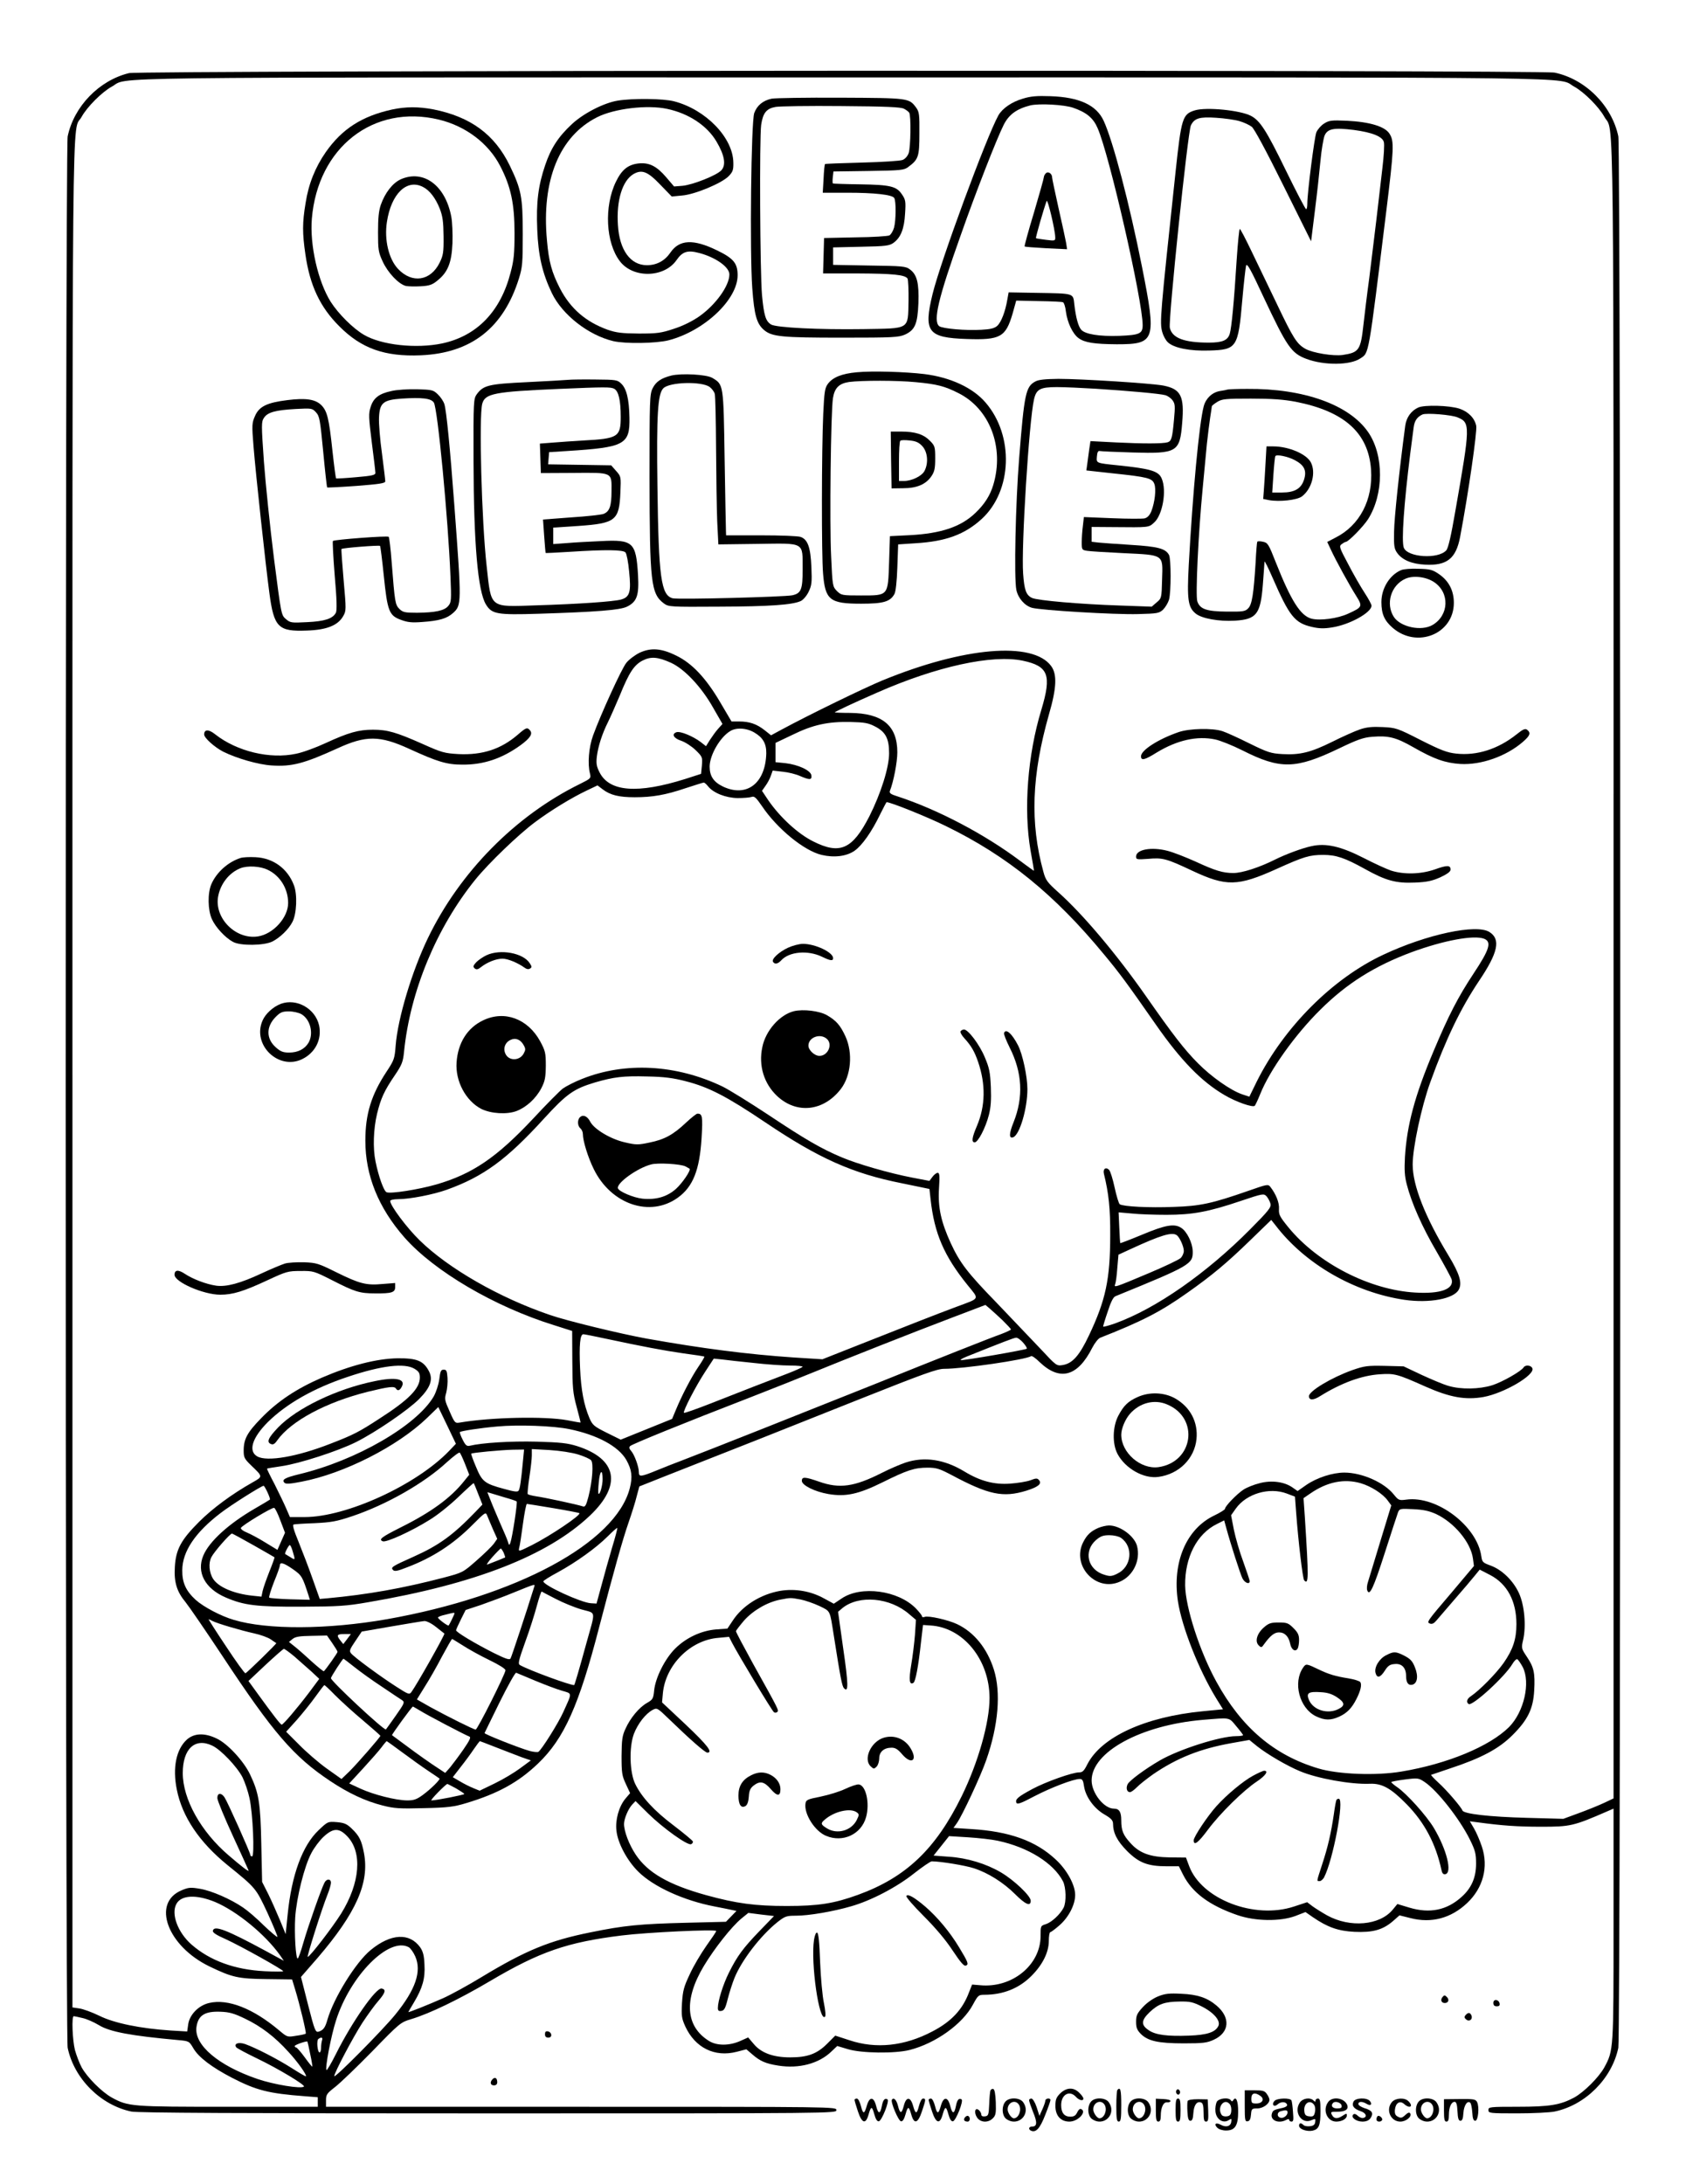
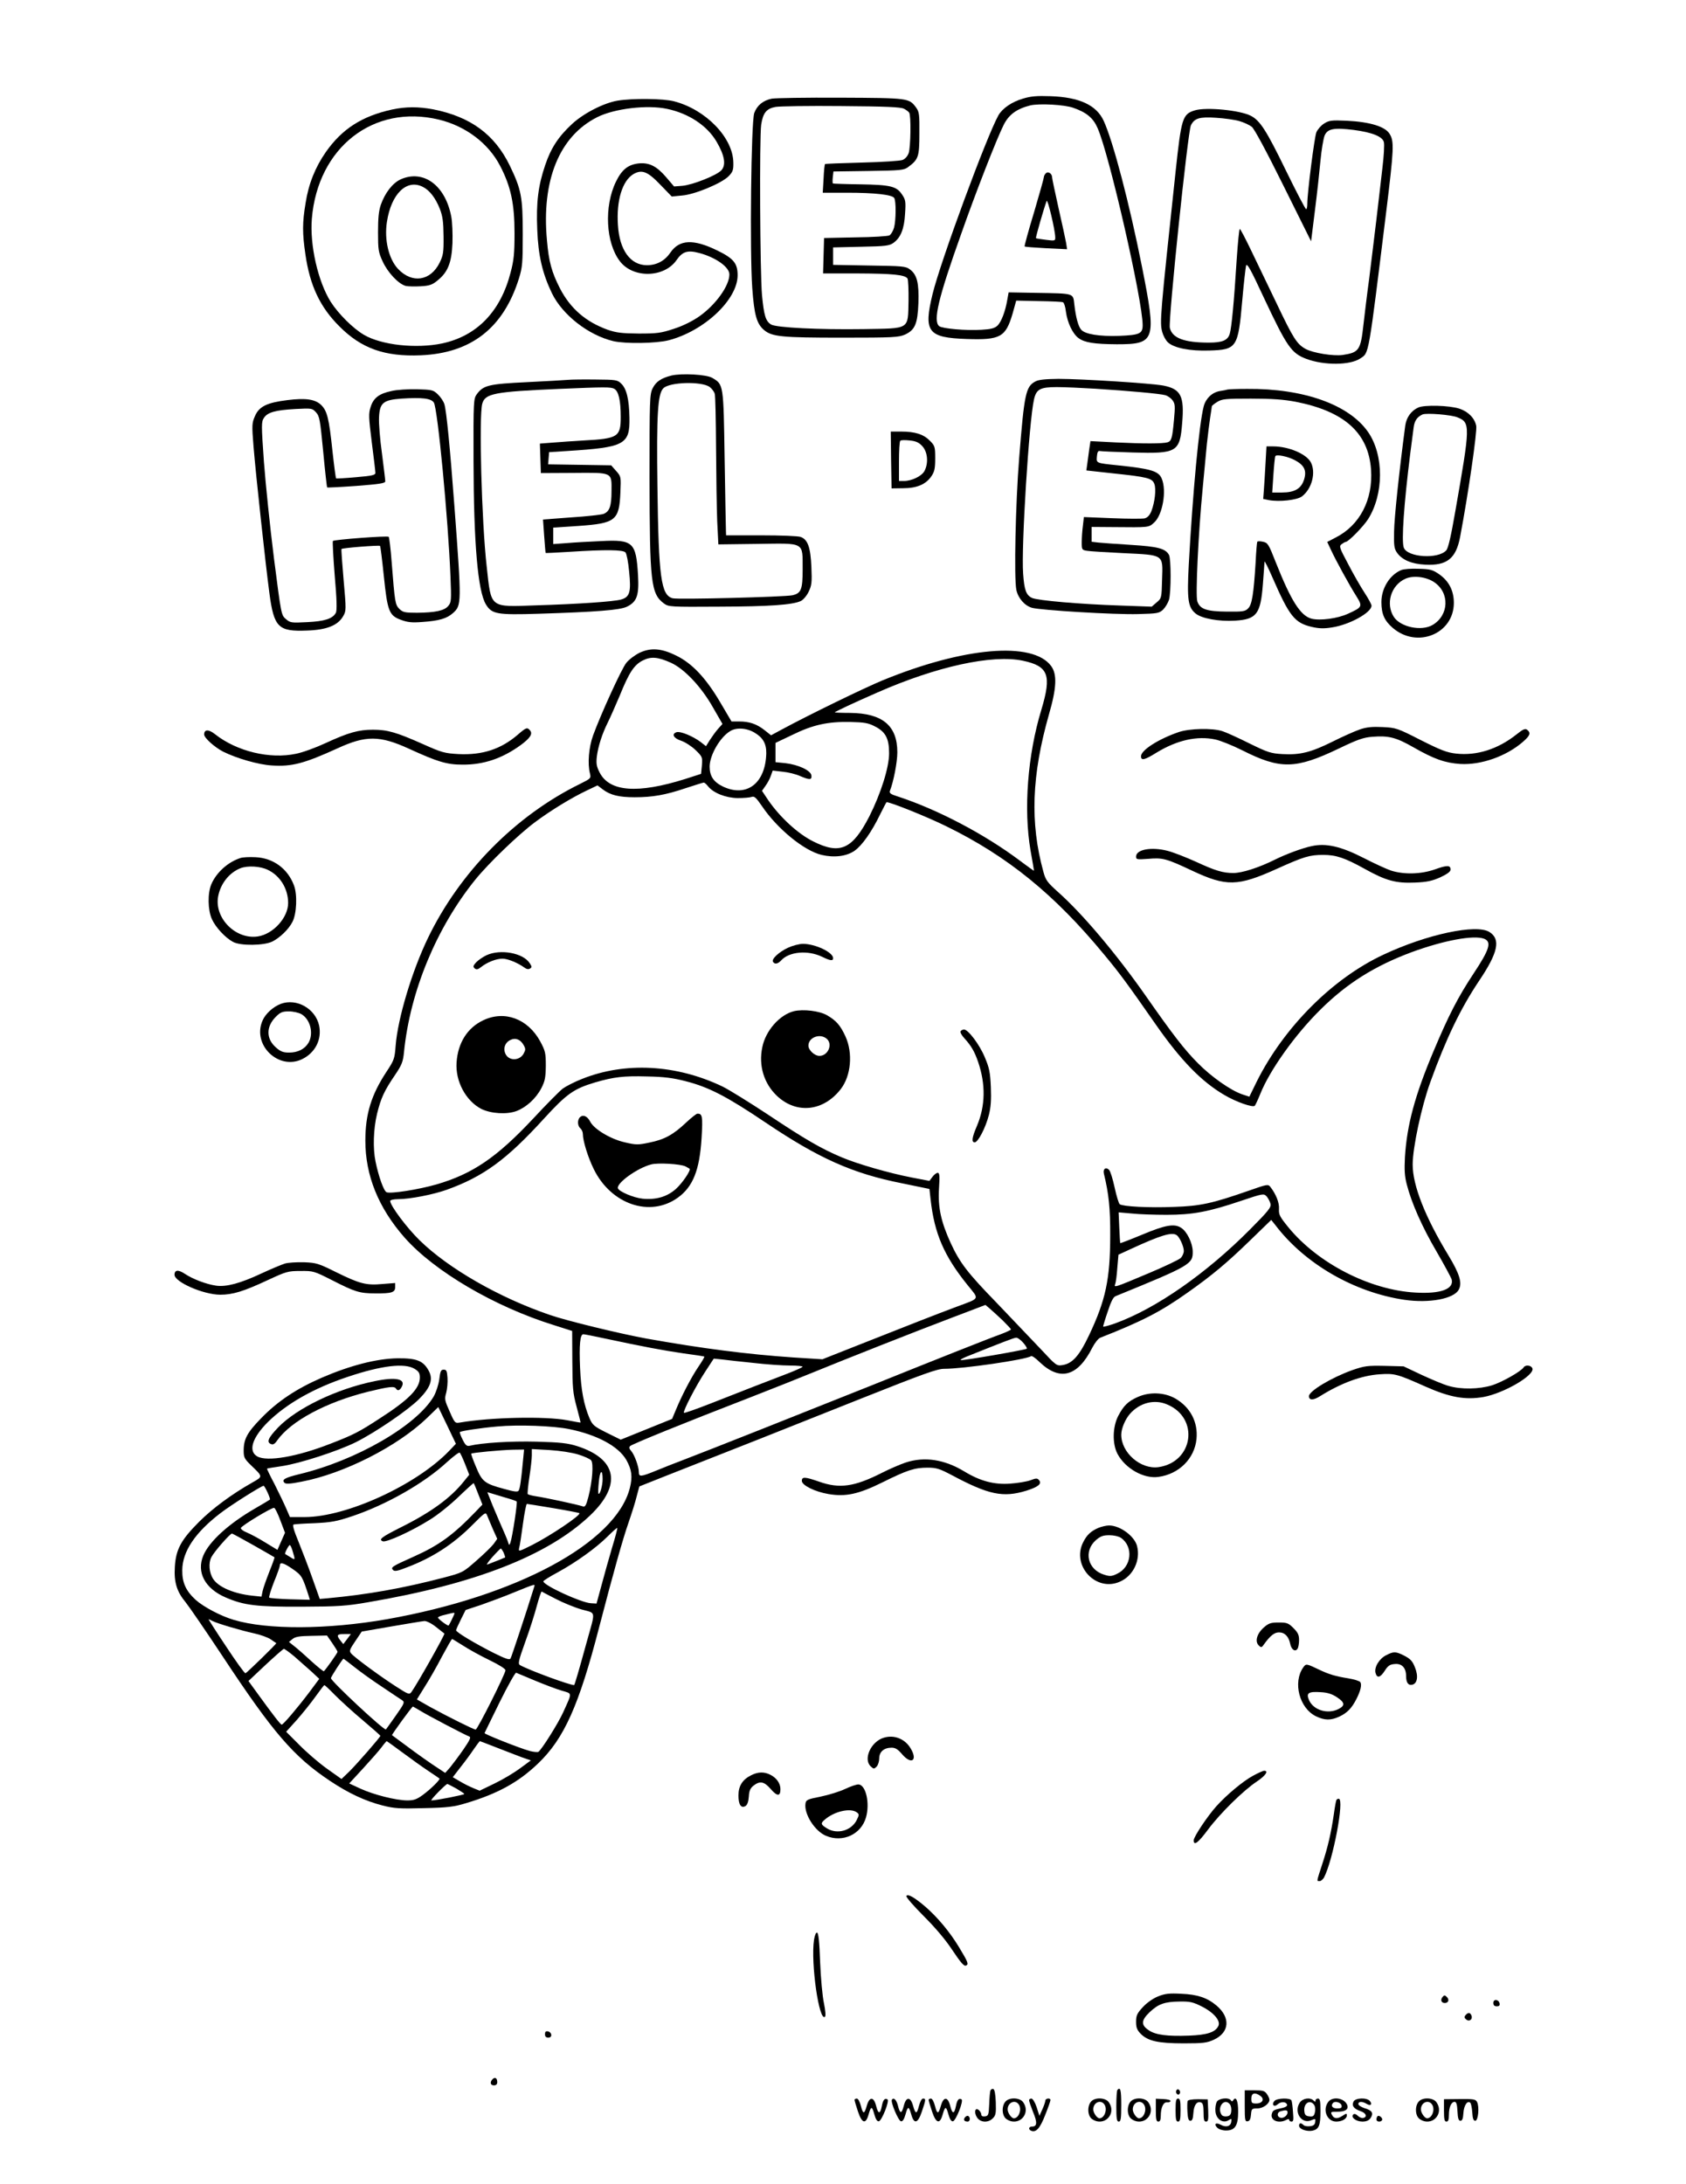
<svg xmlns="http://www.w3.org/2000/svg" version="1.0" width="1024pt" height="1326pt" viewBox="0 0 1024 1326" preserveAspectRatio="xMidYMid meet">
  <g transform="translate(0,1326) scale(0.1,-0.1)" fill="#000000" stroke="none">
-     <path d="M783 12816 c-181 -44 -334 -202 -372 -384 -16 -76 -16 -11528 0 -11604 39 -187 200 -348 387 -387 38 -8 662 -11 2167 -11 2108 0 2115 0 2115 20 0 20 -7 20 -1550 20 l-1550 0 0 39 c0 35 5 42 55 81 30 23 132 121 226 217 167 172 172 176 236 195 113 34 291 120 479 231 303 179 469 236 800 277 151 19 574 39 574 27 0 -4 -27 -44 -60 -90 -33 -47 -79 -124 -101 -173 -36 -76 -42 -99 -47 -175 -4 -77 -2 -92 20 -141 60 -130 179 -189 313 -154 l58 15 34 -29 c49 -43 83 -58 160 -70 126 -20 247 12 323 86 l35 33 64 -19 c80 -25 286 -28 376 -5 157 40 321 157 384 275 31 57 34 60 70 60 113 0 211 39 286 115 67 67 105 143 105 212 0 29 4 53 9 53 4 0 30 19 56 42 56 49 95 125 95 184 0 61 -50 153 -119 216 -121 113 -281 170 -513 184 l-107 7 20 28 c33 46 146 288 179 384 74 211 90 411 46 550 -41 129 -120 226 -223 275 -55 26 -175 53 -197 44 -9 -3 -16 -2 -16 3 0 6 -17 27 -37 48 -107 110 -333 141 -451 61 l-48 -32 -59 32 c-81 45 -176 61 -267 46 -119 -21 -229 -90 -288 -181 l-32 -48 -68 -5 c-90 -7 -183 -50 -250 -117 -62 -62 -119 -176 -127 -253 -5 -50 -8 -56 -43 -76 -48 -27 -102 -92 -131 -157 -20 -42 -23 -68 -24 -165 0 -104 3 -121 26 -170 l26 -56 -29 -34 c-39 -47 -62 -129 -54 -194 8 -76 65 -182 133 -249 92 -91 275 -175 463 -211 47 -9 96 -19 109 -22 l24 -5 -32 -33 -32 -33 -242 -6 c-279 -7 -375 -16 -580 -58 -249 -50 -393 -109 -661 -271 -82 -50 -188 -108 -235 -129 -93 -41 -211 -88 -211 -84 0 1 16 28 35 60 51 86 68 144 63 228 -2 55 -9 80 -26 105 -65 90 -178 84 -300 -16 -91 -74 -225 -291 -263 -422 -14 -50 -25 -65 -54 -74 -19 -5 -24 7 -64 163 l-43 169 102 117 c233 272 314 454 281 633 -15 79 -28 106 -75 151 -29 28 -45 35 -90 39 -55 4 -55 4 -111 -49 -98 -93 -164 -271 -188 -513 l-12 -118 -34 83 c-19 46 -51 118 -71 159 l-38 75 -5 230 c-5 252 -15 310 -68 422 -39 82 -138 189 -204 219 -73 35 -135 32 -179 -6 -66 -59 -89 -172 -62 -305 33 -165 137 -319 308 -458 173 -140 172 -139 243 -291 35 -77 62 -142 60 -145 -3 -2 -40 29 -83 70 -42 42 -98 90 -125 108 -76 52 -191 102 -261 114 -58 10 -71 9 -113 -9 -183 -76 -87 -338 169 -462 139 -67 175 -75 348 -77 l154 -2 18 -59 c28 -91 70 -265 65 -270 -2 -3 -29 -9 -58 -13 -54 -9 -54 -9 -104 33 -158 133 -311 193 -425 166 -65 -15 -119 -72 -127 -130 l-6 -43 -101 6 c-182 12 -341 44 -432 89 -45 22 -100 42 -123 45 l-41 6 0 5656 c0 6196 -5 5709 56 5822 34 61 122 149 183 183 112 60 -240 56 4441 56 4681 0 4329 4 4441 -56 61 -34 149 -122 183 -183 61 -112 56 313 56 -5187 l0 -5022 -57 -27 c-32 -15 -101 -43 -153 -62 l-95 -35 -220 6 c-229 6 -386 24 -393 45 -7 20 -95 123 -146 169 -26 24 -46 45 -44 47 2 1 55 19 118 40 185 61 293 118 375 200 94 93 127 161 133 272 6 107 -2 141 -44 204 -34 51 -35 53 -23 104 19 85 8 209 -25 282 -35 77 -104 144 -174 169 -46 17 -50 21 -55 55 -25 184 -270 370 -455 345 -45 -6 -48 -4 -76 30 -58 74 -194 134 -301 134 -72 0 -167 -31 -231 -75 l-53 -37 -30 21 c-49 35 -127 46 -199 27 -34 -8 -79 -26 -99 -39 -40 -26 -113 -101 -113 -117 0 -5 -29 -23 -64 -40 -171 -81 -257 -284 -222 -520 24 -158 127 -418 233 -591 l41 -66 -124 -12 c-350 -34 -615 -156 -700 -322 -20 -40 -29 -49 -50 -49 -41 0 -202 -57 -284 -101 -87 -47 -105 -62 -97 -83 5 -12 26 -5 109 39 102 53 238 105 276 105 16 0 21 -9 26 -45 10 -64 61 -134 123 -170 40 -23 52 -36 53 -54 0 -59 25 -107 85 -168 72 -72 126 -93 242 -93 l73 0 26 -52 c55 -108 159 -186 331 -245 108 -37 258 -39 350 -5 l62 24 46 -32 c88 -60 152 -83 251 -88 110 -5 171 11 233 64 l41 36 68 -17 c126 -32 244 -1 342 91 98 92 132 220 90 344 -12 36 -33 85 -47 109 l-26 44 54 -7 c141 -19 236 -26 379 -26 178 0 196 4 403 94 l37 16 0 -703 c0 -764 0 -764 -56 -868 -34 -61 -122 -149 -183 -183 -84 -45 -149 -56 -343 -56 -171 0 -178 -1 -178 -20 0 -19 7 -20 175 -20 95 0 198 5 227 11 187 39 348 200 387 387 16 76 16 11528 0 11604 -39 187 -200 348 -387 387 -82 17 -8588 14 -8659 -3z m7483 -8561 c61 -18 132 -63 162 -104 l22 -30 -65 -213 c-35 -117 -70 -229 -76 -250 -7 -20 -9 -44 -5 -53 14 -38 38 14 107 229 39 121 75 232 80 245 9 22 13 23 92 19 62 -3 96 -10 140 -30 110 -52 210 -172 223 -270 l6 -45 -133 -158 c-156 -183 -156 -183 -133 -192 12 -4 24 2 38 19 12 14 62 72 111 129 50 57 104 121 121 142 l31 38 64 -33 c103 -54 159 -158 159 -298 0 -91 -21 -154 -78 -236 -47 -66 -146 -166 -198 -201 -25 -16 -31 -37 -14 -48 23 -14 221 167 266 244 10 17 23 30 29 28 5 -2 20 -23 33 -47 49 -95 8 -273 -83 -365 -118 -117 -375 -224 -654 -270 -153 -26 -385 -17 -504 19 -269 80 -467 249 -619 526 -101 183 -188 452 -190 585 -2 170 71 313 193 373 l44 22 13 -47 c26 -96 85 -279 98 -305 14 -28 44 -39 44 -17 0 6 -18 59 -39 118 -22 58 -47 146 -57 194 l-17 88 29 41 c64 90 203 131 309 91 l50 -19 7 -94 c13 -176 40 -405 49 -414 27 -29 28 9 4 384 l-8 115 41 28 c102 71 207 92 308 62z m-3405 -705 c30 -6 82 -24 116 -40 69 -34 62 -21 88 -185 40 -254 49 -301 61 -314 28 -30 27 24 -5 243 l-31 221 27 23 c101 81 291 64 407 -39 l39 -33 -6 -91 c-4 -49 -14 -132 -23 -184 -15 -90 -11 -123 14 -107 12 7 30 100 45 241 l13 110 44 -3 c200 -11 360 -208 360 -441 0 -148 -69 -391 -169 -595 -158 -322 -339 -494 -632 -600 -144 -52 -238 -67 -430 -67 -193 0 -306 15 -491 66 -227 63 -354 136 -427 246 -40 60 -71 141 -71 186 0 31 26 93 50 118 l20 21 77 -76 c92 -90 238 -194 260 -186 8 3 13 11 11 17 -2 6 -55 50 -118 98 -118 89 -193 171 -232 251 -34 69 -38 224 -8 304 24 62 71 123 115 146 25 13 28 12 98 -56 126 -122 219 -204 233 -204 36 0 0 46 -131 170 l-144 135 5 55 c16 172 167 324 338 337 l64 6 17 -34 c37 -72 245 -418 256 -424 6 -4 15 -3 20 2 10 10 12 7 -148 294 -56 102 -103 190 -103 196 0 5 23 34 50 66 55 61 141 111 220 126 62 12 61 12 121 1z m2647 -769 c23 -27 42 -52 42 -55 0 -3 -19 -6 -42 -6 -97 0 -347 -80 -463 -147 -90 -52 -183 -121 -196 -144 -12 -24 -5 -49 14 -49 7 0 26 14 42 30 16 17 61 52 99 79 145 99 286 155 477 189 l107 19 48 -39 c61 -48 180 -118 260 -151 104 -44 310 -81 424 -76 75 3 129 -28 225 -126 108 -111 175 -238 210 -398 4 -20 11 -27 23 -25 44 8 9 149 -69 280 -44 74 -165 209 -224 249 -19 13 -35 27 -35 30 0 3 37 10 83 16 79 10 83 9 119 -15 77 -51 213 -224 275 -349 33 -67 38 -86 38 -147 0 -84 -28 -148 -87 -201 -90 -82 -194 -103 -318 -66 l-73 22 -28 -34 c-79 -96 -259 -112 -399 -35 -30 17 -70 42 -88 55 l-33 25 -79 -26 c-241 -80 -563 44 -638 246 l-19 51 -99 1 c-118 2 -183 25 -239 88 -44 48 -55 76 -55 137 0 51 -12 71 -45 71 -60 0 -135 95 -135 171 0 173 299 336 675 368 171 14 157 17 203 -38z m-6220 -118 c53 -24 152 -129 185 -193 15 -31 34 -87 42 -125 21 -92 32 -355 16 -355 -6 0 -11 4 -11 10 0 13 -137 319 -156 348 -20 30 -44 29 -44 -4 0 -14 43 -118 95 -231 52 -113 95 -207 95 -209 0 -8 -37 20 -121 92 -169 144 -279 342 -279 500 0 147 74 216 178 167z m822 -552 c92 -97 77 -283 -38 -468 -54 -86 -190 -262 -203 -263 -7 0 85 290 120 378 12 29 21 62 21 72 0 25 -26 26 -39 1 -18 -33 -99 -263 -128 -363 -15 -54 -31 -98 -35 -98 -12 0 -21 152 -15 250 8 119 55 310 98 390 17 33 51 78 75 100 59 54 94 54 144 1z m3950 -26 c184 -39 338 -135 396 -246 19 -38 21 -126 4 -160 -21 -41 -72 -88 -107 -100 -33 -10 -33 -11 -33 -72 0 -177 -174 -318 -368 -299 l-48 4 -19 -48 c-39 -104 -107 -177 -223 -237 -169 -89 -342 -107 -503 -53 l-86 28 -49 -49 c-62 -62 -119 -83 -225 -83 -103 0 -176 27 -221 81 l-34 40 -49 -22 c-66 -29 -141 -29 -188 0 -144 89 -155 251 -32 456 65 108 168 238 227 287 l43 35 78 -10 78 -9 -89 -92 c-99 -103 -134 -150 -185 -252 -35 -70 -67 -171 -67 -214 0 -16 5 -21 21 -18 17 2 25 16 39 73 10 39 28 95 40 125 43 108 160 260 263 342 45 35 54 38 111 38 78 0 225 25 335 57 123 35 279 117 384 201 50 39 98 72 106 72 53 0 205 -25 256 -42 87 -28 181 -88 250 -157 63 -63 95 -77 95 -40 0 29 -101 125 -181 172 -90 53 -206 88 -316 95 l-93 7 47 59 47 59 115 -7 c63 -4 145 -13 181 -21z m-4753 -372 c132 -56 303 -196 393 -322 l24 -35 -110 60 c-237 128 -314 158 -321 123 -3 -11 20 -26 79 -52 88 -40 348 -185 348 -194 0 -3 -51 -3 -112 0 -182 9 -333 64 -445 162 -83 73 -125 185 -92 246 29 55 122 59 236 12z m1175 -274 c11 -6 29 -31 40 -56 40 -91 2 -202 -121 -353 -78 -96 -371 -391 -371 -374 0 20 114 236 171 324 31 47 74 107 98 134 42 49 47 68 19 74 -34 7 -181 -204 -278 -398 -28 -56 -54 -100 -57 -97 -10 11 28 210 58 302 87 272 321 508 441 444z m-992 -435 c96 -46 180 -110 262 -201 55 -59 113 -141 106 -148 -2 -2 -41 21 -88 51 -87 55 -215 121 -282 145 -39 13 -68 3 -54 -19 3 -6 62 -37 130 -70 125 -60 291 -160 282 -169 -15 -16 -184 12 -283 46 -237 81 -384 206 -370 314 10 72 50 98 147 94 53 -2 82 -10 150 -43z m-990 5 c25 -5 70 -25 100 -43 66 -41 195 -65 482 -91 67 -6 67 -7 93 -51 32 -54 111 -114 234 -178 148 -76 220 -95 444 -112 l77 -6 0 -29 0 -29 -543 0 c-589 0 -607 1 -708 56 -61 34 -149 122 -183 183 -14 26 -32 74 -41 106 -15 61 -21 205 -7 205 4 0 27 -5 52 -11z m1456 -135 c-3 -9 -6 -29 -6 -45 0 -16 -4 -29 -9 -29 -13 0 -20 74 -7 82 18 13 28 9 22 -8z m-72 -84 c9 -40 14 -75 13 -76 -2 -2 -23 24 -46 56 -24 33 -48 60 -52 60 -5 0 -9 4 -9 9 0 7 69 31 77 27 1 -1 9 -35 17 -76z" />
    <path d="M7676 3380 c-42 -37 -56 -85 -31 -109 15 -15 18 -14 33 8 37 51 62 71 90 71 35 0 59 -25 68 -69 7 -36 31 -52 45 -30 5 8 9 31 9 53 0 30 -7 45 -34 72 -31 31 -40 34 -90 34 -47 0 -60 -4 -90 -30z" />
    <path d="M8420 3212 c-43 -21 -74 -73 -66 -107 9 -35 29 -31 57 13 19 30 31 38 61 40 42 4 68 -23 68 -73 0 -39 13 -58 36 -53 32 6 40 51 18 105 -15 39 -28 52 -64 71 -53 27 -65 27 -110 4z" />
    <path d="M7915 3137 c-64 -91 -23 -247 77 -296 54 -26 91 -26 143 -2 47 22 75 51 103 106 26 51 34 87 24 103 -5 7 -37 17 -73 23 -76 12 -118 24 -180 54 -75 36 -77 36 -94 12z m204 -180 c49 -32 52 -51 11 -72 -66 -34 -154 -7 -180 55 -18 42 -3 52 72 47 40 -2 68 -11 97 -30z" />
    <path d="M5366 2710 c-77 -24 -125 -131 -77 -174 17 -16 20 -16 35 -1 9 9 16 32 16 50 0 40 29 65 75 65 23 0 38 -9 66 -42 56 -64 94 -34 49 39 -35 58 -101 83 -164 63z" />
    <path d="M4561 2482 c-52 -26 -76 -65 -76 -122 0 -56 16 -80 43 -64 11 7 18 27 20 57 2 36 9 51 29 67 39 30 64 25 104 -21 39 -45 59 -46 59 -1 0 35 -23 68 -60 87 -38 20 -77 19 -119 -3z" />
    <path d="M5134 2400 c-33 -16 -101 -37 -150 -47 -81 -16 -89 -20 -92 -43 -9 -63 57 -167 125 -195 102 -43 214 9 243 113 24 86 -1 195 -45 199 -11 1 -47 -11 -81 -27z m69 -142 c16 -12 16 -15 0 -48 -33 -64 -118 -88 -180 -50 -38 23 -40 31 -15 52 57 51 156 74 195 46z" />
    <path d="M7609 2479 c-59 -32 -159 -115 -221 -184 -54 -60 -138 -186 -138 -207 0 -36 27 -16 87 65 72 97 216 239 297 292 52 35 73 65 44 65 -7 0 -38 -14 -69 -31z" />
    <path d="M8117 2333 c-3 -5 -10 -44 -16 -88 -17 -115 -36 -198 -71 -304 -35 -108 -34 -101 -15 -101 8 0 19 10 26 21 55 104 126 479 90 479 -6 0 -12 -3 -14 -7z" />
    <path d="M5505 1750 c-4 -6 43 -60 104 -121 72 -72 134 -145 176 -209 48 -72 70 -98 81 -93 19 7 15 19 -42 113 -55 91 -130 181 -204 245 -67 57 -106 79 -115 65z" />
    <path d="M4944 1484 c-21 -140 31 -503 67 -467 5 5 2 39 -7 83 -9 42 -19 151 -23 249 -4 120 -10 176 -18 178 -7 3 -14 -14 -19 -43z" />
    <path d="M6212 12661 c-66 -19 -124 -59 -148 -101 -72 -129 -351 -885 -400 -1085 -56 -230 -29 -265 207 -273 205 -7 237 11 279 154 l22 79 137 -3 c75 -1 141 -4 147 -7 6 -2 15 -28 18 -58 9 -66 41 -134 77 -160 37 -27 95 -36 232 -37 235 0 242 22 153 470 -77 387 -176 764 -233 887 -44 95 -147 143 -323 149 -82 3 -119 0 -168 -15z m308 -56 c80 -28 120 -62 146 -122 71 -159 274 -1049 274 -1197 0 -52 -19 -60 -143 -65 -121 -4 -206 10 -230 37 -18 20 -33 75 -42 154 -8 69 3 66 -230 70 l-169 3 -8 -44 c-12 -72 -37 -137 -61 -159 -17 -15 -40 -21 -96 -24 -94 -6 -238 7 -257 22 -38 32 -6 168 132 555 89 254 220 589 260 667 31 62 78 97 161 118 53 13 209 5 263 -15z" />
    <path d="M6352 12208 c-7 -7 -12 -17 -12 -23 0 -7 -27 -103 -60 -215 -34 -111 -59 -204 -57 -206 2 -3 61 -7 131 -11 l127 -6 -6 39 c-4 21 -24 116 -46 211 -21 95 -39 179 -39 186 0 23 -24 39 -38 25z m57 -387 c1 -23 -1 -24 -56 -17 -31 4 -59 8 -61 10 -3 4 48 182 65 226 6 15 51 -175 52 -219z" />
    <path d="M4687 12661 c-53 -11 -89 -41 -106 -87 -19 -52 -28 -845 -12 -1064 12 -164 27 -216 72 -254 48 -40 107 -46 472 -46 314 0 345 2 384 19 60 28 76 64 81 191 4 121 -8 172 -51 204 -26 20 -44 21 -248 24 l-219 4 0 53 0 53 170 4 c151 3 172 6 197 24 44 32 65 85 70 177 5 74 3 85 -19 117 -33 49 -69 58 -253 61 -88 1 -163 4 -166 5 -3 2 -3 19 -1 38 l4 35 213 3 c197 3 216 5 241 24 62 46 68 62 68 203 1 116 -1 132 -20 158 -43 58 -45 58 -459 60 -209 1 -397 -2 -418 -6z m803 -61 c14 -7 28 -18 32 -24 12 -17 9 -210 -3 -245 -7 -20 -22 -36 -37 -42 -14 -6 -125 -13 -247 -16 -121 -3 -222 -7 -224 -9 -3 -3 -7 -42 -9 -89 l-5 -85 149 0 c166 0 273 -12 285 -32 12 -18 11 -136 -1 -180 -6 -21 -19 -42 -28 -47 -9 -5 -102 -11 -207 -12 l-190 -4 -3 -108 -3 -107 208 0 c216 -1 289 -8 305 -31 4 -8 7 -69 6 -136 -4 -177 12 -166 -275 -171 -271 -4 -528 9 -560 28 -33 21 -43 54 -55 179 -12 138 -16 951 -5 1033 11 73 32 99 88 109 24 4 204 7 399 5 272 -2 361 -6 380 -16z" />
    <path d="M3751 12649 c-84 -14 -207 -77 -277 -142 -83 -77 -128 -146 -163 -250 -42 -124 -55 -224 -48 -391 6 -157 31 -265 89 -386 64 -132 222 -255 373 -291 75 -17 259 -14 335 5 217 56 420 247 420 395 0 73 -25 103 -127 152 -142 69 -227 65 -281 -14 -34 -50 -83 -77 -143 -77 -100 0 -167 92 -176 244 -10 149 27 269 94 309 52 30 87 16 165 -66 l68 -70 62 6 c78 6 243 75 284 118 25 26 29 38 28 82 -2 151 -167 322 -360 372 -64 17 -252 19 -343 4z m301 -50 c132 -28 243 -102 300 -199 49 -83 59 -142 29 -174 -29 -31 -173 -88 -236 -94 l-51 -4 -47 55 c-58 68 -103 91 -167 85 -65 -7 -103 -37 -139 -111 -73 -150 -62 -371 24 -483 80 -105 269 -101 344 7 36 52 67 62 138 43 99 -26 183 -85 183 -130 0 -69 -83 -184 -182 -254 -43 -30 -99 -58 -155 -76 -78 -26 -102 -29 -213 -29 -104 1 -136 5 -189 23 -133 48 -226 128 -290 251 -50 98 -68 162 -79 292 -34 365 76 633 306 748 104 52 303 76 424 50z" />
    <path d="M2381 12595 c-182 -40 -303 -117 -402 -258 -64 -92 -105 -193 -123 -310 -20 -119 -20 -183 -1 -312 27 -188 89 -320 206 -436 134 -135 276 -185 494 -176 307 13 503 166 597 467 21 68 23 93 23 270 0 225 -9 270 -79 415 -92 189 -238 296 -464 341 -90 17 -167 17 -251 -1z m284 -61 c163 -39 302 -144 373 -282 65 -125 87 -229 87 -407 0 -125 -4 -165 -24 -240 -61 -237 -205 -385 -416 -430 -158 -33 -368 -10 -474 52 -67 39 -155 127 -202 200 -78 124 -128 345 -115 505 36 433 374 697 771 602z" />
    <path d="M2433 12171 c-49 -23 -94 -81 -120 -154 -13 -38 -17 -82 -17 -167 0 -105 2 -121 28 -177 31 -68 97 -138 141 -149 14 -3 54 -4 90 -2 53 3 71 9 102 35 63 50 86 108 91 226 2 56 -1 129 -7 161 -36 191 -169 289 -308 227z m136 -46 c41 -21 76 -67 102 -132 18 -47 22 -79 23 -168 1 -98 -2 -115 -24 -160 -55 -111 -167 -128 -252 -38 -57 60 -85 177 -68 286 26 171 121 263 219 212z" />
    <path d="M7257 12590 c-75 -23 -82 -46 -117 -372 -94 -878 -97 -915 -81 -974 6 -22 21 -50 34 -62 37 -35 135 -54 252 -50 167 5 175 17 200 305 9 103 20 198 23 210 6 18 28 -22 106 -190 142 -302 169 -342 261 -376 107 -40 265 -39 327 3 54 36 47 0 158 897 46 375 48 421 20 466 -27 45 -120 73 -260 80 -94 4 -108 2 -138 -17 -18 -11 -39 -35 -47 -53 -12 -31 -55 -367 -55 -434 0 -18 -3 -33 -7 -33 -5 0 -61 108 -125 239 -117 240 -155 299 -211 328 -66 34 -271 54 -340 33z m270 -65 c28 -8 62 -24 76 -35 15 -12 87 -145 192 -357 l168 -338 23 185 c13 102 28 239 34 305 6 66 18 134 25 152 18 42 57 49 178 34 112 -15 174 -40 182 -74 4 -14 0 -85 -9 -158 -9 -74 -25 -213 -36 -309 -12 -96 -31 -258 -44 -360 -14 -102 -29 -228 -35 -281 -17 -155 -27 -169 -126 -184 -57 -8 -181 12 -226 37 -52 29 -74 63 -174 273 -48 99 -116 242 -153 318 -36 75 -68 137 -72 137 -4 0 -12 -84 -19 -187 -16 -257 -31 -412 -42 -449 -12 -40 -44 -54 -127 -54 -151 0 -223 28 -237 90 -10 45 109 1190 128 1229 21 43 52 53 153 46 50 -3 114 -12 141 -20z" />
-     <path d="M5204 11000 c-91 -8 -148 -31 -177 -72 -17 -23 -21 -50 -27 -180 -10 -219 -11 -855 -1 -971 13 -160 41 -182 231 -182 135 0 176 12 202 58 8 13 15 75 18 162 l5 140 106 7 c183 11 298 53 401 147 186 170 198 506 24 707 -77 90 -213 153 -371 173 -116 14 -317 20 -411 11z m357 -60 c129 -12 176 -24 259 -66 191 -95 281 -329 213 -557 -19 -64 -53 -118 -109 -171 -87 -84 -208 -125 -399 -135 l-120 -6 -5 -157 c-7 -207 -3 -203 -170 -203 -117 0 -120 1 -147 27 -26 27 -27 30 -35 210 -10 195 -2 880 11 961 10 62 37 89 98 98 76 10 292 10 404 -1z" />
    <path d="M5412 10468 l3 -173 70 1 c84 0 139 24 172 73 19 28 23 48 23 108 0 71 -2 77 -33 108 -39 39 -89 55 -175 55 l-62 0 2 -172z m191 82 c31 -35 37 -101 12 -149 -16 -31 -77 -61 -125 -61 l-30 0 0 118 c0 65 3 122 8 126 4 5 30 5 57 2 39 -4 56 -12 78 -36z" />
    <path d="M4077 10980 c-62 -16 -93 -37 -113 -77 -18 -36 -19 -68 -19 -543 1 -636 8 -705 88 -764 28 -20 38 -21 335 -19 305 1 445 11 495 34 15 7 36 31 48 56 19 39 21 57 17 151 -5 119 -22 166 -64 182 -14 6 -122 10 -240 10 l-214 0 -1 28 c-1 15 -4 212 -8 437 -7 454 -6 450 -75 491 -36 21 -186 29 -249 14z m233 -69 c13 -10 28 -29 31 -42 4 -13 7 -161 8 -329 1 -168 4 -368 7 -445 l7 -140 236 3 c293 4 275 14 276 -153 0 -124 -9 -147 -63 -159 -48 -10 -696 -27 -727 -18 -70 19 -85 125 -92 677 -6 444 2 564 36 598 38 38 232 43 281 8z" />
    <path d="M3450 10954 c-19 -2 -131 -8 -249 -14 -233 -11 -265 -19 -305 -73 -20 -28 -21 -40 -20 -405 1 -500 26 -790 75 -871 36 -59 65 -65 321 -57 348 11 494 22 536 43 61 30 74 69 67 192 -12 200 -30 216 -225 206 -69 -3 -162 -8 -207 -12 l-83 -6 0 50 0 50 153 10 c226 16 248 33 255 204 4 95 4 96 -26 130 l-30 34 -192 3 -191 3 3 37 3 37 110 7 c349 22 381 39 378 202 -2 113 -18 177 -50 207 -23 23 -33 24 -156 25 -73 1 -148 0 -167 -2z m280 -54 c27 -14 40 -71 40 -171 0 -121 -16 -132 -225 -143 -60 -4 -145 -9 -188 -13 l-78 -6 3 -90 3 -89 195 1 c243 2 235 6 234 -111 0 -91 -12 -124 -49 -138 -13 -5 -101 -15 -196 -21 l-171 -13 7 -100 c4 -56 8 -102 9 -103 1 -1 67 2 146 7 218 14 325 13 339 -4 7 -8 17 -60 22 -116 13 -125 4 -155 -50 -170 -45 -12 -251 -27 -517 -35 -283 -10 -270 -20 -298 235 -31 272 -48 914 -27 989 17 62 72 73 466 90 280 12 314 12 335 1z" />
    <path d="M6288 10944 c-58 -31 -67 -74 -98 -464 -22 -272 -32 -732 -17 -802 11 -50 50 -95 95 -108 57 -15 501 -42 644 -38 118 3 128 5 152 27 14 14 30 41 36 60 13 47 13 247 0 272 -21 39 -68 51 -230 61 -85 5 -174 12 -197 14 l-43 5 0 45 0 45 133 -1 c218 -2 213 -3 247 28 51 46 77 193 46 266 -19 46 -64 60 -266 81 -135 14 -131 13 -128 53 2 26 7 36 17 34 8 -2 98 -6 200 -9 270 -8 287 2 301 179 14 163 -8 206 -113 227 -71 14 -499 41 -639 41 -80 -1 -121 -5 -140 -16z m367 -44 c203 -13 390 -30 422 -39 15 -4 35 -18 45 -32 15 -21 16 -34 8 -120 -10 -109 -15 -126 -38 -134 -29 -9 -150 -9 -313 -1 l-156 8 -7 -46 c-3 -25 -9 -65 -12 -89 l-6 -43 164 -18 c208 -22 236 -29 249 -64 12 -31 3 -111 -18 -165 -10 -25 -23 -39 -41 -44 -13 -3 -102 -3 -197 1 l-172 7 -6 -53 c-4 -29 -7 -74 -7 -100 0 -45 1 -47 33 -52 17 -3 116 -9 219 -14 250 -12 241 -6 236 -159 -3 -113 -3 -115 -33 -140 l-30 -26 -195 7 c-239 8 -496 30 -532 46 -36 17 -47 48 -54 148 -12 161 36 925 66 1057 14 62 37 75 139 75 47 0 154 -5 236 -10z" />
    <path d="M2377 10886 c-75 -16 -109 -42 -126 -97 -13 -39 -12 -62 7 -214 12 -93 22 -177 22 -186 0 -13 -21 -18 -117 -26 -65 -6 -120 -9 -122 -7 -2 2 -12 77 -22 168 -21 198 -32 241 -68 277 -36 35 -93 44 -205 30 -123 -15 -172 -38 -197 -96 -19 -43 -20 -53 -9 -188 13 -162 73 -715 96 -887 28 -210 54 -235 229 -228 119 4 187 31 219 87 19 33 19 38 3 219 -9 103 -15 188 -13 189 6 7 228 24 234 19 3 -3 13 -85 23 -182 22 -214 32 -241 104 -267 40 -15 66 -18 130 -13 102 7 149 21 186 54 53 48 53 56 9 647 -27 362 -49 583 -61 621 -5 17 -23 44 -40 60 -28 27 -35 28 -127 31 -53 1 -123 -3 -155 -11z m258 -70 c23 -35 87 -707 101 -1056 6 -143 5 -157 -13 -178 -23 -29 -78 -41 -191 -42 -74 0 -85 3 -106 23 -26 26 -28 40 -47 282 -6 83 -15 153 -18 156 -7 8 -330 -17 -339 -25 -3 -4 2 -98 11 -211 13 -147 14 -211 7 -225 -19 -36 -68 -52 -175 -57 -96 -5 -102 -4 -129 19 -28 24 -28 26 -72 368 -24 190 -51 453 -61 586 -16 227 -16 243 0 267 22 34 69 47 192 54 98 5 101 5 124 -20 22 -24 25 -43 44 -239 11 -117 22 -215 24 -217 1 -2 81 2 178 9 140 11 175 16 175 28 0 8 -9 83 -20 168 -12 85 -20 184 -18 220 4 88 25 106 136 114 125 8 180 2 197 -24z" />
    <path d="M7455 10895 c-5 -2 -26 -6 -46 -9 -47 -8 -85 -44 -98 -92 -28 -105 -67 -526 -91 -963 -11 -209 -5 -257 41 -295 36 -31 143 -50 240 -44 131 8 155 40 169 219 5 68 10 131 10 139 0 8 22 -35 48 -95 103 -236 135 -277 240 -301 43 -10 73 -11 122 -3 106 16 240 90 240 132 0 8 -19 43 -42 78 -23 35 -68 113 -99 173 -54 101 -57 110 -41 122 9 7 21 14 25 14 16 0 107 93 136 138 96 152 97 388 1 528 -115 167 -391 266 -735 263 -60 0 -114 -2 -120 -4z m414 -74 c296 -58 442 -189 458 -411 13 -184 -69 -340 -216 -414 l-50 -26 22 -47 c31 -67 114 -218 154 -281 40 -64 38 -68 -50 -108 -63 -29 -169 -43 -221 -30 -67 17 -125 109 -217 341 -44 112 -49 120 -78 126 -17 4 -33 4 -35 0 -2 -3 -7 -60 -10 -126 -12 -192 -22 -255 -45 -278 -18 -19 -32 -21 -129 -20 -124 1 -164 15 -180 62 -12 34 6 415 33 691 9 91 20 210 25 265 6 55 15 127 20 160 5 33 10 63 10 68 0 4 15 16 33 27 29 18 50 20 204 20 129 0 197 -5 272 -19z" />
    <path d="M7686 10443 c-3 -60 -8 -131 -10 -160 l-4 -52 34 -7 c64 -12 171 0 201 22 61 46 87 146 54 208 -27 50 -134 96 -228 96 l-41 0 -6 -107z m179 23 c56 -30 72 -62 56 -115 -17 -57 -57 -81 -135 -81 l-59 0 7 107 c4 58 9 110 12 114 7 12 76 -2 119 -25z" />
    <path d="M8614 10786 c-43 -19 -72 -60 -79 -109 -37 -278 -67 -562 -68 -644 -2 -88 1 -105 19 -130 31 -43 89 -67 170 -71 132 -7 187 37 212 168 51 269 104 640 98 674 -9 47 -48 87 -102 105 -61 20 -213 24 -250 7z m239 -60 c78 -32 77 -51 -14 -569 -26 -151 -43 -225 -55 -238 -49 -55 -235 -43 -258 16 -15 40 1 266 39 570 9 66 18 139 21 161 5 40 22 64 54 78 25 10 176 -2 213 -18z" />
    <path d="M8510 9799 c-69 -29 -120 -110 -120 -194 0 -72 18 -113 69 -157 148 -127 371 -36 371 152 0 74 -30 132 -88 173 -42 29 -55 32 -127 34 -44 2 -91 -2 -105 -8z m200 -73 c96 -64 91 -201 -9 -260 -68 -40 -194 -13 -235 48 -52 80 -18 193 69 232 46 22 126 13 175 -20z" />
    <path d="M3884 9297 c-28 -14 -64 -41 -80 -61 -29 -36 -155 -312 -202 -441 -26 -72 -34 -171 -19 -230 7 -30 6 -31 -60 -64 -392 -192 -731 -536 -924 -936 -97 -201 -183 -487 -196 -653 -6 -79 -9 -88 -56 -159 -92 -140 -128 -256 -128 -418 0 -211 79 -407 238 -588 181 -205 547 -420 908 -532 l110 -35 1 -182 c1 -163 3 -193 26 -278 14 -52 25 -96 24 -96 0 -1 -37 5 -81 14 -135 25 -464 18 -651 -14 -30 -5 -32 -4 -63 67 -30 67 -32 76 -21 113 6 23 10 64 8 91 -3 42 -6 50 -23 50 -17 0 -21 -9 -27 -59 -5 -34 -19 -77 -34 -104 -104 -177 -471 -389 -818 -472 -86 -21 -107 -33 -88 -52 8 -8 34 -7 104 7 257 49 582 214 761 386 l69 67 54 -112 53 -111 -42 -44 c-198 -206 -623 -401 -877 -401 l-89 0 -23 53 c-12 28 -44 94 -70 146 -27 51 -48 94 -46 95 2 2 41 8 88 15 110 16 341 91 452 146 120 60 317 195 383 261 71 72 87 121 59 172 -33 61 -73 77 -189 76 -127 -2 -287 -43 -461 -118 -154 -67 -268 -143 -367 -245 -85 -87 -107 -127 -107 -197 0 -41 4 -50 43 -88 75 -72 75 -69 10 -106 -124 -70 -242 -157 -324 -239 -109 -109 -141 -167 -147 -273 -6 -94 12 -151 66 -216 21 -26 122 -173 224 -327 307 -465 432 -610 653 -757 111 -74 213 -122 319 -149 71 -18 102 -20 251 -16 145 3 182 8 255 30 194 58 319 127 438 241 158 151 248 351 372 831 87 334 143 533 177 630 19 55 42 127 50 161 l16 60 161 64 c352 138 762 300 1190 471 375 149 458 179 500 179 116 0 494 55 529 77 5 3 28 -13 50 -35 124 -119 232 -90 321 86 15 29 37 57 49 61 252 99 367 158 529 273 152 107 242 183 381 318 l128 124 27 -34 c179 -234 478 -406 782 -451 151 -22 301 6 330 62 22 40 5 96 -63 208 -141 232 -217 424 -217 551 0 102 53 351 107 500 96 265 183 446 296 615 116 172 133 253 63 297 -79 50 -380 -14 -642 -137 -310 -144 -606 -441 -771 -771 l-45 -92 -45 15 c-69 24 -185 105 -267 188 -82 82 -155 177 -317 409 -178 254 -380 494 -531 629 -67 60 -77 73 -91 125 -82 297 -71 586 34 955 47 162 50 244 13 294 -112 151 -531 115 -1025 -88 -109 -45 -443 -207 -615 -300 l-61 -33 -39 31 c-48 38 -93 53 -154 53 l-47 0 -69 117 c-86 146 -170 236 -267 283 -91 45 -154 49 -223 17z m192 -61 c82 -38 184 -146 255 -272 l57 -99 -27 -30 c-15 -17 -37 -48 -50 -68 l-23 -37 -32 25 c-48 36 -123 67 -147 60 -32 -11 -18 -37 28 -52 24 -8 63 -33 87 -56 42 -41 43 -43 39 -94 l-5 -51 -96 -31 c-290 -91 -460 -78 -520 39 -19 37 -22 54 -17 98 8 62 32 137 67 207 14 28 46 101 72 162 57 141 87 186 139 213 51 26 93 22 173 -14z m2136 13 c156 -33 176 -87 113 -297 -84 -275 -109 -606 -66 -855 12 -66 21 -121 21 -123 0 -2 -39 26 -87 62 -212 159 -496 309 -741 389 -42 13 -52 20 -47 34 22 55 45 174 45 234 0 162 -90 237 -287 239 -51 0 -93 2 -93 3 0 4 119 60 259 121 359 158 698 232 883 193z m-898 -399 c65 -33 86 -74 86 -163 0 -86 -50 -244 -120 -383 -103 -200 -178 -234 -341 -152 -93 46 -202 147 -273 250 l-38 57 21 30 c12 16 27 44 33 62 l11 31 61 -7 c33 -3 81 -15 105 -26 58 -25 73 -25 69 4 -4 30 -80 65 -158 74 l-60 6 0 58 0 59 103 49 c124 61 215 81 353 78 84 -2 108 -6 148 -27z m-731 -38 c51 -30 72 -67 71 -126 -5 -181 -118 -268 -261 -202 -59 28 -83 64 -83 123 1 69 62 176 124 214 37 24 101 20 149 -9z m-283 -325 c32 -41 108 -71 180 -72 36 0 74 3 85 7 17 6 27 -4 63 -56 92 -137 256 -271 362 -296 76 -18 151 -9 200 25 46 32 105 116 156 222 20 40 37 73 39 73 25 0 244 -88 360 -145 373 -182 660 -415 961 -780 94 -113 139 -174 314 -425 152 -218 278 -347 417 -428 71 -42 172 -77 184 -65 4 5 19 36 33 71 58 145 211 360 365 512 161 160 330 266 556 350 194 71 376 105 439 81 47 -19 33 -65 -64 -211 -96 -145 -153 -257 -243 -471 -114 -270 -162 -449 -174 -644 -4 -77 -2 -115 11 -165 29 -113 93 -258 181 -408 47 -81 88 -157 92 -170 14 -58 -68 -88 -220 -79 -276 15 -592 177 -771 395 -53 65 -60 78 -58 112 3 38 -18 90 -52 134 -14 18 -19 17 -133 -23 -221 -77 -293 -93 -455 -98 -149 -6 -304 2 -327 16 -6 4 -20 50 -31 101 -11 51 -26 100 -34 108 -20 20 -39 5 -31 -25 29 -118 39 -211 38 -373 0 -266 -28 -394 -128 -605 -59 -125 -101 -172 -160 -182 -38 -6 -39 -5 -134 97 -53 56 -173 182 -266 279 -179 184 -225 244 -281 365 -58 127 -78 216 -71 329 5 78 4 97 -8 97 -7 0 -22 -11 -32 -25 l-18 -24 -105 20 c-140 27 -334 83 -430 124 -125 53 -221 109 -442 256 -115 76 -241 154 -280 173 -280 134 -591 151 -853 46 -44 -17 -96 -44 -116 -58 -20 -15 -101 -97 -180 -182 -222 -237 -369 -337 -590 -401 -109 -31 -274 -57 -301 -47 -17 7 -49 97 -67 186 -17 81 -13 198 9 290 23 94 43 139 110 237 41 61 48 79 54 140 37 367 197 753 433 1045 80 99 264 276 363 349 96 72 225 150 314 192 l65 31 33 -25 c45 -34 98 -47 193 -47 108 0 188 14 309 55 56 18 105 34 110 34 4 1 16 -9 26 -22z m-135 -1791 c141 -36 250 -93 482 -249 325 -219 530 -311 833 -371 l165 -34 7 -63 c23 -208 82 -344 225 -521 72 -89 78 -77 -67 -131 -116 -43 -314 -121 -600 -234 l-215 -85 -175 11 c-279 19 -553 54 -895 115 -158 29 -481 107 -585 143 -308 105 -616 282 -791 453 -78 76 -179 211 -179 239 0 6 20 11 48 11 71 0 214 28 295 57 223 80 364 183 590 431 140 153 182 182 312 221 114 33 172 40 315 36 104 -2 158 -9 235 -29z m3551 -743 c6 -22 -10 -42 -122 -155 -268 -270 -573 -482 -821 -572 -40 -14 -73 -23 -73 -19 0 4 12 45 28 91 19 59 33 87 47 93 456 186 471 195 469 273 -1 50 -35 120 -70 142 -41 27 -95 18 -236 -41 -72 -30 -133 -53 -134 -52 -1 1 -4 44 -6 95 l-4 92 80 -7 c45 -5 140 -8 211 -8 157 0 255 18 450 84 137 46 140 46 158 28 9 -11 20 -31 23 -44z m-570 -191 c18 -11 44 -69 44 -96 0 -14 -9 -34 -20 -44 -11 -10 -97 -51 -192 -91 -211 -89 -213 -89 -205 -67 4 9 10 53 13 98 l7 81 76 35 c178 82 248 104 277 84z m-1058 -516 c28 -28 52 -53 52 -57 0 -3 -28 -16 -62 -29 -60 -21 -396 -154 -778 -308 -405 -162 -990 -394 -1160 -459 -36 -13 -103 -40 -150 -59 -100 -41 -110 -41 -110 -10 0 32 -27 106 -47 128 -12 13 -13 22 -6 29 12 12 319 137 728 295 149 58 317 125 375 149 185 76 638 255 850 335 l205 78 25 -21 c14 -12 49 -44 78 -71z m-2413 -112 c230 -49 351 -72 475 -90 69 -9 127 -18 128 -20 2 -1 -14 -29 -36 -61 -43 -63 -102 -177 -137 -262 l-23 -55 -156 -63 -156 -63 -85 42 c-78 39 -86 46 -105 89 -34 81 -51 169 -57 305 -6 140 0 204 20 204 7 0 67 -12 132 -26z m2539 -25 c15 -17 25 -33 22 -37 -8 -7 -387 -73 -401 -69 -5 2 11 11 35 21 220 88 287 114 301 115 9 1 28 -13 43 -30z m-1639 -123 c77 -9 178 -16 224 -16 47 0 81 -4 75 -8 -5 -5 -45 -23 -89 -40 -121 -46 -293 -113 -468 -182 -87 -34 -160 -60 -163 -57 -8 8 72 163 130 251 l51 78 50 -5 c28 -4 113 -13 190 -21z m-2057 -36 c26 -16 32 -26 32 -53 0 -66 -67 -135 -245 -249 -124 -81 -159 -99 -299 -153 -202 -79 -383 -110 -443 -77 -57 32 -32 113 64 209 114 112 279 206 487 275 203 68 343 85 404 48z m940 -366 c170 -35 298 -104 346 -187 33 -59 39 -102 21 -172 -86 -332 -686 -655 -1475 -795 -361 -63 -727 -65 -930 -4 -79 23 -184 79 -231 121 -60 55 -83 105 -82 181 1 114 79 229 232 346 62 48 249 166 262 166 7 0 44 -79 38 -84 -2 -2 -44 -27 -94 -56 -158 -92 -274 -198 -310 -283 -43 -102 10 -201 136 -255 111 -48 188 -57 459 -56 225 1 273 4 405 27 652 111 1093 284 1349 527 194 185 165 343 -79 421 -58 18 -100 23 -247 27 -156 4 -331 -7 -405 -25 -18 -4 -26 3 -43 37 -12 23 -19 44 -17 46 7 7 124 25 227 34 127 12 342 4 438 -16z m-282 -196 c-11 -118 -18 -165 -26 -177 -5 -10 -27 -7 -88 10 -119 32 -134 44 -171 134 -18 42 -31 79 -29 80 6 6 179 22 252 24 l69 1 -7 -72z m336 42 c36 -11 71 -27 78 -35 16 -19 8 -126 -16 -221 -14 -53 -20 -64 -34 -59 -36 12 -238 55 -283 61 -26 4 -49 10 -52 14 -2 3 2 49 10 101 8 52 15 112 15 133 l0 39 108 -6 c63 -4 135 -15 174 -27z m-687 -59 l25 -64 -30 -37 c-81 -103 -202 -191 -387 -283 -117 -59 -135 -73 -108 -84 22 -8 174 61 284 130 47 28 125 91 175 139 50 48 92 86 93 84 2 -2 15 -32 28 -67 l25 -63 -42 -44 c-136 -141 -221 -203 -375 -272 -134 -60 -142 -65 -125 -82 9 -9 29 -5 84 17 156 59 282 141 400 260 75 75 78 77 87 54 5 -13 21 -50 35 -83 l26 -58 -21 -30 c-12 -16 -59 -62 -105 -102 -83 -73 -84 -73 -201 -104 -246 -64 -457 -102 -705 -125 l-46 -4 -43 121 c-23 66 -62 167 -85 224 -29 70 -39 104 -31 107 7 2 64 6 128 8 100 5 132 10 230 43 207 70 436 200 574 328 39 35 73 61 77 57 5 -4 19 -35 33 -70z m835 -91 c0 -39 -17 -97 -25 -88 -3 2 -2 34 2 71 6 70 23 83 23 17z m-593 -111 c36 -10 68 -21 71 -24 6 -6 -26 -216 -38 -250 -7 -18 -8 -18 -15 5 -4 14 -25 63 -46 110 -20 47 -47 109 -58 138 l-21 53 21 -6 c12 -4 50 -15 86 -26z m295 -65 c84 -14 155 -28 157 -30 12 -11 -175 -137 -288 -194 -80 -40 -83 -41 -78 -18 4 13 14 78 23 146 9 67 20 122 24 122 5 0 77 -12 162 -26z m-1659 -75 l28 -74 -23 -52 -23 -52 -74 45 c-40 25 -91 52 -113 61 -21 8 -37 21 -35 27 4 14 189 126 202 122 6 -1 23 -36 38 -77z m2014 -166 c-19 -65 -48 -167 -64 -228 l-30 -110 -34 2 c-59 3 -289 109 -289 133 0 4 39 29 88 55 110 60 233 148 303 218 30 30 56 53 58 51 2 -2 -12 -56 -32 -121z m-2177 16 c69 -39 126 -72 127 -73 2 -1 -12 -40 -31 -87 -18 -46 -37 -99 -41 -118 l-7 -34 -57 6 c-111 12 -204 52 -236 101 -25 38 -30 97 -11 133 16 32 113 143 125 143 3 0 62 -32 131 -71z m238 -38 c16 -53 16 -54 -15 -34 -16 9 -29 18 -31 19 -5 3 21 54 28 54 4 0 12 -17 18 -39z m1281 -7 c6 -15 10 -28 9 -29 -3 -2 -73 -30 -108 -43 -8 -3 5 17 30 45 25 28 48 51 51 52 3 1 11 -11 18 -25z m-1279 -101 c54 -38 57 -45 95 -162 l7 -23 -120 3 c-66 2 -123 7 -127 10 -3 4 10 46 29 95 20 48 36 94 36 101 0 22 24 15 80 -24z m1465 -105 c-47 -152 -138 -426 -144 -436 -6 -11 -29 -3 -102 33 -111 56 -229 126 -229 138 0 4 13 33 29 65 l29 58 94 31 c51 18 143 52 203 77 123 50 126 51 120 34z m131 -75 c44 -23 115 -52 157 -64 89 -25 85 -1 30 -199 -45 -164 -73 -260 -76 -260 -27 0 -268 88 -328 121 -14 7 -11 24 31 141 27 73 58 172 71 221 13 48 26 86 29 85 3 -2 41 -22 86 -45z m-616 -88 c0 -6 -30 -67 -35 -73 -5 -5 -65 40 -65 48 0 4 19 12 43 17 55 14 57 14 57 8z m-1469 -46 c29 -15 171 -57 253 -75 37 -8 82 -24 100 -36 17 -12 32 -22 34 -23 4 -3 -177 -179 -187 -183 -5 -2 -58 72 -118 163 -61 91 -108 165 -106 165 2 0 13 -5 24 -11z m1357 -36 c26 -21 49 -38 51 -40 6 -3 -167 -310 -201 -356 -12 -16 -19 -13 -92 34 -94 60 -256 179 -274 202 -12 14 -8 24 26 74 l39 58 179 31 c99 17 189 32 202 33 14 0 44 -15 70 -36z m-540 -74 l-23 -30 -17 21 c-26 33 -22 40 22 40 l41 0 -23 -31z m-90 -24 c17 -25 32 -49 32 -53 0 -7 -68 -103 -83 -118 -2 -2 -37 26 -78 63 -41 38 -88 79 -104 91 l-30 24 22 18 c17 14 43 18 115 19 l94 2 32 -46z m794 -15 c34 -22 106 -62 160 -88 58 -28 98 -53 98 -62 0 -21 -170 -360 -181 -360 -12 0 -172 80 -276 137 l-81 46 47 76 c27 42 74 124 105 184 32 59 59 107 62 107 2 0 31 -18 66 -40z m-1023 -67 c31 -27 77 -68 103 -91 l47 -44 -61 -82 c-75 -99 -158 -196 -167 -196 -7 0 -49 54 -144 185 l-58 80 103 97 c57 53 107 97 112 98 5 0 34 -21 65 -47z m363 -63 c35 -28 110 -82 168 -120 58 -39 113 -76 123 -82 16 -12 13 -19 -39 -93 -31 -44 -58 -82 -60 -84 -9 -10 -334 293 -334 311 0 9 71 118 76 118 2 0 32 -23 66 -50z m1098 -83 c58 -24 131 -52 163 -61 64 -19 63 -8 8 -130 -30 -67 -132 -229 -151 -241 -5 -3 -29 -1 -52 5 -62 17 -279 103 -275 109 1 3 43 88 92 188 50 101 95 181 100 178 6 -2 57 -24 115 -48z m-1215 -88 c33 -33 108 -102 168 -152 59 -50 107 -92 107 -95 0 -8 -138 -166 -187 -215 l-49 -47 -90 64 c-49 35 -124 100 -167 144 l-79 79 65 72 c35 40 86 103 113 141 27 38 51 69 54 70 3 0 32 -27 65 -61z m513 -92 c42 -27 279 -151 302 -159 12 -4 4 -21 -35 -78 -27 -39 -64 -88 -80 -108 l-31 -35 -80 53 c-62 42 -148 105 -243 176 -3 3 121 174 127 174 1 0 19 -11 40 -23z m-105 -255 c51 -38 121 -88 157 -112 36 -24 67 -45 69 -47 7 -5 -50 -62 -100 -99 -38 -28 -56 -34 -95 -34 -68 0 -206 35 -286 72 l-67 31 84 91 c46 50 97 108 112 128 15 21 30 37 31 38 2 0 45 -31 95 -68z m573 29 c55 -21 123 -48 153 -59 l55 -19 -65 -48 c-35 -26 -105 -68 -155 -92 l-91 -44 -39 16 c-22 9 -58 27 -81 41 l-43 25 48 62 c27 34 63 83 81 110 18 26 34 47 35 47 2 0 48 -18 102 -39z m-246 -248 c27 -16 50 -31 50 -34 0 -5 -171 -39 -200 -39 -10 0 85 97 97 100 2 0 25 -12 53 -27z" />
    <path d="M4785 7506 c-55 -26 -101 -69 -90 -85 10 -17 30 -13 50 9 48 53 161 63 247 22 51 -25 68 -27 68 -9 0 36 -109 87 -183 87 -23 0 -64 -11 -92 -24z" />
    <path d="M2955 7461 c-22 -10 -50 -30 -63 -43 -19 -21 -20 -27 -9 -37 11 -9 20 -7 40 9 37 29 91 50 129 50 33 0 94 -26 133 -54 13 -10 25 -12 34 -6 12 7 12 12 -2 33 -40 62 -178 87 -262 48z" />
    <path d="M4821 7121 c-86 -22 -171 -118 -191 -218 -24 -112 10 -222 90 -297 119 -111 282 -93 387 43 62 81 74 218 28 319 -31 67 -55 95 -111 128 -46 27 -145 39 -203 25z m201 -168 c37 -33 7 -103 -45 -103 -30 0 -67 35 -67 62 0 51 72 77 112 41z" />
    <path d="M2935 7066 c-96 -45 -154 -137 -162 -256 -8 -114 56 -233 150 -282 59 -29 155 -35 214 -13 60 23 118 76 151 139 22 43 26 64 27 136 0 78 -3 90 -34 148 -75 137 -216 190 -346 128z m245 -150 c13 -23 13 -29 0 -53 -23 -41 -82 -45 -106 -8 -21 33 -10 74 25 91 31 16 62 4 81 -30z" />
    <path d="M5834 6999 c-3 -6 7 -25 23 -42 41 -45 62 -80 84 -145 46 -135 44 -265 -7 -386 -31 -72 -35 -101 -14 -101 20 0 66 88 86 166 12 47 15 92 12 169 -4 90 -9 116 -37 182 -32 77 -101 168 -126 168 -8 0 -17 -5 -21 -11z" />
-     <path d="M6098 6988 c-2 -6 13 -45 34 -87 77 -152 85 -301 24 -454 -28 -69 -29 -101 -2 -91 39 15 86 174 86 292 0 76 -29 212 -57 266 -37 72 -75 105 -85 74z" />
+     <path d="M6098 6988 z" />
    <path d="M4167 6445 c-78 -74 -132 -103 -221 -121 -70 -15 -83 -15 -151 1 -85 19 -186 79 -210 125 -17 33 -42 45 -61 29 -18 -15 -18 -53 1 -69 8 -7 15 -22 15 -34 0 -42 31 -142 66 -213 105 -215 343 -296 512 -173 91 66 131 167 143 360 8 134 5 150 -26 149 -5 0 -36 -24 -68 -54z m-4 -266 c12 -6 23 -13 25 -14 10 -9 -44 -88 -83 -123 -54 -48 -121 -67 -203 -59 -55 6 -142 43 -149 63 -10 31 117 123 202 145 40 11 179 3 208 -12z" />
    <path d="M2275 4875 c-228 -46 -472 -163 -586 -281 -61 -64 -72 -90 -42 -101 12 -5 23 2 37 23 84 118 298 232 551 295 128 31 160 35 170 19 10 -16 23 -12 35 11 26 48 -36 61 -165 34z" />
    <path d="M8260 8832 c-30 -10 -106 -44 -168 -75 -131 -65 -197 -81 -303 -75 -70 4 -89 10 -201 65 -68 34 -141 67 -163 74 -60 20 -199 17 -265 -5 -123 -42 -230 -110 -230 -147 0 -28 21 -24 96 23 124 75 245 102 354 79 30 -6 105 -36 165 -66 231 -117 324 -115 587 11 112 54 149 67 202 71 100 8 144 -3 251 -64 124 -71 192 -95 285 -101 125 -7 277 46 378 133 45 39 51 55 28 74 -12 10 -25 5 -66 -28 -112 -89 -241 -130 -366 -116 -55 6 -92 20 -215 82 -143 73 -151 75 -231 79 -62 3 -97 0 -138 -14z" />
    <path d="M3145 8800 c-102 -88 -215 -125 -360 -118 -85 5 -101 9 -217 61 -162 72 -215 87 -303 87 -87 0 -148 -17 -287 -81 -58 -27 -139 -57 -180 -65 -158 -34 -359 14 -491 118 -40 32 -67 31 -67 -1 0 -21 63 -77 115 -104 82 -41 214 -79 295 -84 122 -8 196 11 400 104 172 79 256 79 435 -3 173 -79 228 -96 324 -96 128 -1 241 37 354 119 57 42 74 68 56 89 -17 20 -23 18 -74 -26z" />
    <path d="M7965 8123 c-57 -12 -158 -50 -220 -81 -98 -49 -201 -82 -254 -82 -64 0 -110 14 -231 70 -58 26 -134 56 -170 65 -97 25 -190 8 -190 -35 0 -18 5 -19 73 -14 88 8 111 2 268 -72 207 -97 276 -96 513 11 166 75 200 85 283 85 78 0 131 -18 252 -85 129 -72 190 -88 305 -83 73 3 104 10 154 32 42 20 62 34 62 47 0 27 -20 28 -95 1 -86 -30 -189 -32 -267 -7 -29 10 -103 44 -165 76 -139 71 -230 92 -318 72z" />
    <path d="M1460 8051 c-75 -24 -145 -87 -176 -158 -24 -55 -22 -158 3 -213 22 -49 81 -113 128 -138 45 -25 188 -23 239 2 47 24 99 74 122 119 26 49 31 167 9 223 -38 101 -126 165 -233 170 -37 2 -78 0 -92 -5z m167 -72 c75 -36 123 -115 123 -201 0 -89 -91 -189 -184 -203 -133 -20 -262 108 -242 238 13 79 66 148 136 176 43 17 121 13 167 -10z" />
    <path d="M1706 7166 c-47 -18 -94 -60 -112 -103 -63 -147 98 -302 241 -233 80 39 121 120 103 205 -23 102 -136 166 -232 131z m125 -63 c54 -32 75 -117 43 -173 -23 -39 -65 -60 -118 -60 -36 0 -52 6 -80 31 -60 52 -61 126 -1 186 28 28 40 33 80 33 26 0 60 -8 76 -17z" />
    <path d="M1730 5589 c-19 -6 -82 -32 -140 -59 -130 -61 -216 -84 -278 -75 -61 9 -141 40 -188 71 -40 27 -64 26 -64 -5 0 -44 176 -121 278 -121 76 0 141 20 287 88 114 53 124 56 200 56 78 1 83 -1 190 -55 141 -72 169 -81 264 -81 100 -1 121 6 121 38 l0 25 -77 -6 c-99 -9 -138 1 -282 72 -107 53 -119 57 -195 60 -45 1 -97 -2 -116 -8z" />
    <path d="M8213 4942 c-126 -45 -263 -127 -263 -158 0 -26 27 -26 69 1 127 79 251 125 362 132 88 6 105 2 275 -74 151 -67 244 -83 354 -64 125 23 313 133 297 174 -7 19 -42 23 -53 6 -15 -24 -131 -90 -192 -109 -78 -24 -187 -26 -263 -4 -30 8 -103 39 -164 67 l-110 52 -115 3 c-105 2 -122 0 -197 -26z" />
    <path d="M6910 4779 c-59 -26 -86 -53 -118 -114 -35 -67 -37 -170 -5 -231 47 -89 160 -153 249 -140 125 17 219 111 231 230 10 102 -37 193 -129 246 -67 38 -157 41 -228 9z m178 -45 c198 -82 161 -351 -53 -381 -108 -14 -225 88 -225 197 0 37 24 94 53 127 59 67 148 90 225 57z" />
    <path d="M5500 4381 c-30 -10 -96 -38 -145 -63 -166 -84 -256 -97 -380 -53 -86 30 -105 31 -105 5 0 -27 79 -66 161 -80 106 -18 183 -1 329 71 151 75 195 89 274 89 53 0 72 -6 146 -45 225 -120 312 -138 453 -95 73 23 96 42 78 64 -11 13 -18 13 -54 -1 -23 -8 -78 -17 -123 -20 -96 -7 -182 16 -277 74 -121 73 -241 92 -357 54z" />
    <path d="M6670 3984 c-45 -20 -68 -41 -91 -86 -73 -143 78 -305 223 -240 81 35 126 130 104 216 -15 60 -104 126 -171 125 -16 0 -46 -7 -65 -15z m138 -60 c78 -54 65 -177 -23 -218 -32 -16 -44 -17 -78 -6 -101 30 -128 142 -51 210 28 24 44 30 82 30 27 0 57 -7 70 -16z" />
    <path d="M7033 1140 c-31 -13 -67 -38 -92 -65 -35 -38 -41 -51 -41 -89 0 -36 6 -50 29 -74 44 -43 106 -57 261 -57 117 0 141 3 182 22 96 44 103 135 16 208 -56 47 -115 67 -213 71 -74 4 -99 1 -142 -16z m268 -62 c74 -38 115 -88 98 -119 -19 -37 -69 -53 -177 -57 -131 -5 -203 4 -244 32 -49 32 -48 60 4 110 53 50 90 64 184 65 61 1 80 -3 135 -31z" />
    <path d="M8761 1136 c-14 -17 -7 -36 14 -36 22 0 29 20 13 36 -13 13 -16 13 -27 0z" />
    <path d="M9070 1101 c0 -15 6 -21 21 -21 14 0 19 5 17 17 -5 26 -38 29 -38 4z" />
    <path d="M8901 1026 c-9 -10 -8 -16 4 -26 19 -16 41 1 32 24 -8 20 -21 20 -36 2z" />
    <path d="M3310 911 c0 -15 6 -21 21 -21 25 0 22 33 -4 38 -12 2 -17 -3 -17 -17z" />
    <path d="M2992 638 c-18 -18 -14 -38 8 -38 13 0 20 7 20 19 0 25 -13 34 -28 19z" />
    <path d="M6015 568 c-2 -7 -6 -44 -7 -83 -3 -64 -5 -70 -25 -73 -15 -2 -23 2 -23 11 0 8 -7 20 -15 27 -23 19 -31 -14 -11 -45 21 -31 67 -34 96 -5 18 18 20 31 18 97 -2 50 -7 78 -15 81 -7 2 -15 -2 -18 -10z" />
-     <path d="M6439 551 c-24 -24 -29 -38 -29 -76 0 -59 32 -95 85 -95 54 0 110 63 69 77 -6 2 -16 -8 -22 -22 -9 -18 -19 -25 -41 -25 -37 0 -56 23 -56 70 0 65 51 93 90 50 19 -21 45 -27 45 -10 0 6 -11 22 -25 35 -34 35 -78 33 -116 -4z" />
    <path d="M6787 573 c-4 -3 -7 -48 -7 -100 0 -76 3 -93 15 -93 12 0 15 18 15 100 0 92 -5 112 -23 93z" />
    <path d="M7145 570 c-4 -6 -3 -16 3 -22 6 -6 12 -6 17 2 4 6 3 16 -3 22 -6 6 -12 6 -17 -2z" />
    <path d="M7560 474 c0 -86 2 -95 18 -92 12 2 18 14 20 41 3 35 5 37 38 37 35 0 74 28 74 53 0 7 -7 23 -16 35 -13 19 -24 22 -75 22 l-59 0 0 -96z m95 62 c27 -19 13 -46 -25 -46 -27 0 -30 3 -30 30 0 34 22 40 55 16z" />
    <path d="M5190 512 c0 -4 9 -36 21 -71 24 -72 47 -79 64 -19 15 53 21 54 35 3 9 -32 18 -45 28 -43 18 4 66 125 52 133 -16 10 -27 -3 -34 -40 -10 -51 -22 -51 -35 1 -14 56 -40 57 -56 2 -15 -54 -23 -55 -36 -4 -7 27 -17 46 -25 46 -8 0 -14 -4 -14 -8z" />
    <path d="M5417 513 c-9 -14 39 -128 55 -131 10 -2 19 11 28 43 14 51 20 50 35 -3 17 -60 40 -53 64 19 25 74 25 79 7 79 -8 0 -18 -19 -25 -46 -13 -51 -21 -50 -36 4 -16 55 -42 54 -56 -3 -13 -50 -23 -49 -36 4 -9 34 -26 50 -36 34z" />
    <path d="M5640 512 c0 -4 9 -36 21 -71 24 -72 47 -79 64 -19 15 53 21 54 35 3 9 -32 18 -45 28 -43 18 4 66 125 52 133 -16 10 -27 -3 -34 -40 -10 -51 -22 -51 -35 1 -14 56 -40 57 -56 2 -15 -54 -23 -55 -36 -4 -7 27 -17 46 -25 46 -8 0 -14 -4 -14 -8z" />
    <path d="M6107 502 c-25 -28 -22 -87 5 -106 72 -51 153 30 102 102 -20 28 -83 31 -107 4z m83 -22 c16 -30 -3 -79 -32 -80 -15 0 -38 33 -38 54 0 45 50 63 70 26z" />
    <path d="M6250 510 c0 -6 11 -38 24 -71 27 -64 25 -89 -5 -89 -22 0 -25 -18 -5 -26 29 -11 53 16 84 96 18 45 32 85 32 91 0 14 -30 11 -31 -3 0 -7 -8 -31 -18 -53 l-18 -40 -17 53 c-10 30 -24 52 -32 52 -8 0 -14 -5 -14 -10z" />
    <path d="M6627 502 c-25 -28 -22 -87 5 -106 72 -51 153 30 102 102 -20 28 -83 31 -107 4z m83 -22 c16 -30 -3 -79 -32 -80 -15 0 -38 33 -38 54 0 45 50 63 70 26z" />
    <path d="M6867 502 c-25 -28 -22 -87 5 -106 72 -51 153 30 102 102 -20 28 -83 31 -107 4z m83 -22 c16 -30 -3 -79 -32 -80 -15 0 -38 33 -38 54 0 45 50 63 70 26z" />
    <path d="M7020 449 c0 -55 3 -69 15 -69 10 0 15 10 15 34 0 52 16 86 39 83 11 -1 20 3 20 8 1 6 -19 11 -44 12 l-45 2 0 -70z" />
    <path d="M7140 450 c0 -56 3 -70 15 -70 12 0 15 14 15 70 0 56 -3 70 -15 70 -12 0 -15 -14 -15 -70z" />
    <path d="M7213 505 c-2 -7 -3 -37 -1 -66 2 -40 7 -54 18 -54 11 0 16 13 18 47 3 49 22 74 47 64 11 -4 15 -21 15 -61 0 -43 3 -55 15 -55 13 0 15 12 13 68 l-3 67 -58 1 c-37 0 -61 -4 -64 -11z" />
    <path d="M7390 500 c-6 -12 -10 -37 -8 -58 4 -47 45 -75 79 -54 19 12 20 11 17 -10 -4 -27 -32 -35 -64 -17 -30 16 -43 4 -21 -18 10 -10 32 -17 53 -17 55 0 74 29 74 115 0 65 -13 96 -30 69 -5 -9 -9 -9 -14 -1 -13 20 -74 13 -86 -9z m79 -14 c7 -8 11 -27 9 -43 -2 -21 -9 -29 -27 -31 -13 -2 -28 2 -32 10 -29 45 17 104 50 64z" />
    <path d="M7740 505 c-19 -22 -2 -40 20 -20 20 18 51 17 57 -2 3 -7 -8 -15 -24 -19 -56 -12 -62 -15 -68 -35 -13 -40 39 -64 86 -39 13 7 19 7 19 0 0 -5 6 -10 14 -10 12 0 13 12 9 58 -2 31 -6 63 -9 70 -5 17 -88 16 -104 -3z m80 -69 c0 -20 -27 -39 -45 -32 -21 7 -19 33 3 39 32 9 42 7 42 -7z" />
    <path d="M7894 495 c-38 -58 12 -134 72 -106 23 10 25 9 22 -11 -2 -17 -11 -24 -32 -26 -16 -2 -33 1 -39 7 -15 15 -27 14 -27 -4 0 -21 47 -37 82 -30 39 9 48 32 48 119 0 61 -3 76 -15 76 -8 0 -15 -5 -15 -12 0 -9 -3 -9 -12 0 -21 21 -66 14 -84 -13z m89 -16 c5 -9 7 -28 3 -43 -5 -22 -11 -27 -34 -24 -21 2 -28 9 -30 31 -6 50 37 75 61 36z" />
    <path d="M8066 498 c-35 -49 -5 -118 50 -118 34 0 64 17 64 37 0 14 -2 14 -25 -1 -32 -21 -52 -20 -65 4 -10 19 -8 20 33 20 47 0 68 14 60 39 -16 45 -91 57 -117 19z m82 -20 c3 -14 -3 -18 -27 -18 -29 0 -41 17 -24 34 13 13 48 1 51 -16z" />
    <path d="M8221 502 c-13 -25 1 -44 41 -58 35 -11 45 -36 17 -42 -9 -2 -24 5 -33 14 -12 11 -21 13 -27 7 -17 -17 18 -43 56 -43 23 0 39 7 49 21 20 30 10 47 -35 60 -21 7 -39 18 -39 26 0 16 24 17 50 1 24 -15 37 -4 20 17 -18 22 -87 20 -99 -3z" />
-     <path d="M8455 500 c-41 -46 -10 -120 50 -120 35 0 72 31 60 50 -5 8 -14 5 -30 -10 -19 -18 -27 -20 -45 -10 -16 8 -20 19 -18 42 4 41 30 58 56 35 34 -31 59 -15 26 17 -22 23 -77 20 -99 -4z" />
    <path d="M8617 502 c-25 -28 -22 -87 5 -106 72 -51 153 30 102 102 -20 28 -83 31 -107 4z m83 -22 c16 -30 -3 -79 -32 -80 -15 0 -38 33 -38 54 0 45 50 63 70 26z" />
    <path d="M8770 448 c0 -54 3 -68 15 -68 11 0 15 11 15 41 0 46 14 79 35 79 10 0 15 -16 17 -57 2 -44 7 -58 18 -58 11 0 16 13 18 47 3 47 25 79 42 62 5 -5 10 -31 12 -59 2 -36 7 -50 18 -50 18 0 26 84 11 114 -9 17 -21 19 -106 18 l-95 -1 0 -68z" />
    <path d="M5861 406 c-12 -14 -5 -26 16 -26 15 0 18 26 4 34 -5 3 -14 0 -20 -8z" />
    <path d="M8367 413 c-4 -3 -7 -12 -7 -20 0 -15 26 -18 34 -4 7 11 -18 33 -27 24z" />
  </g>
</svg>